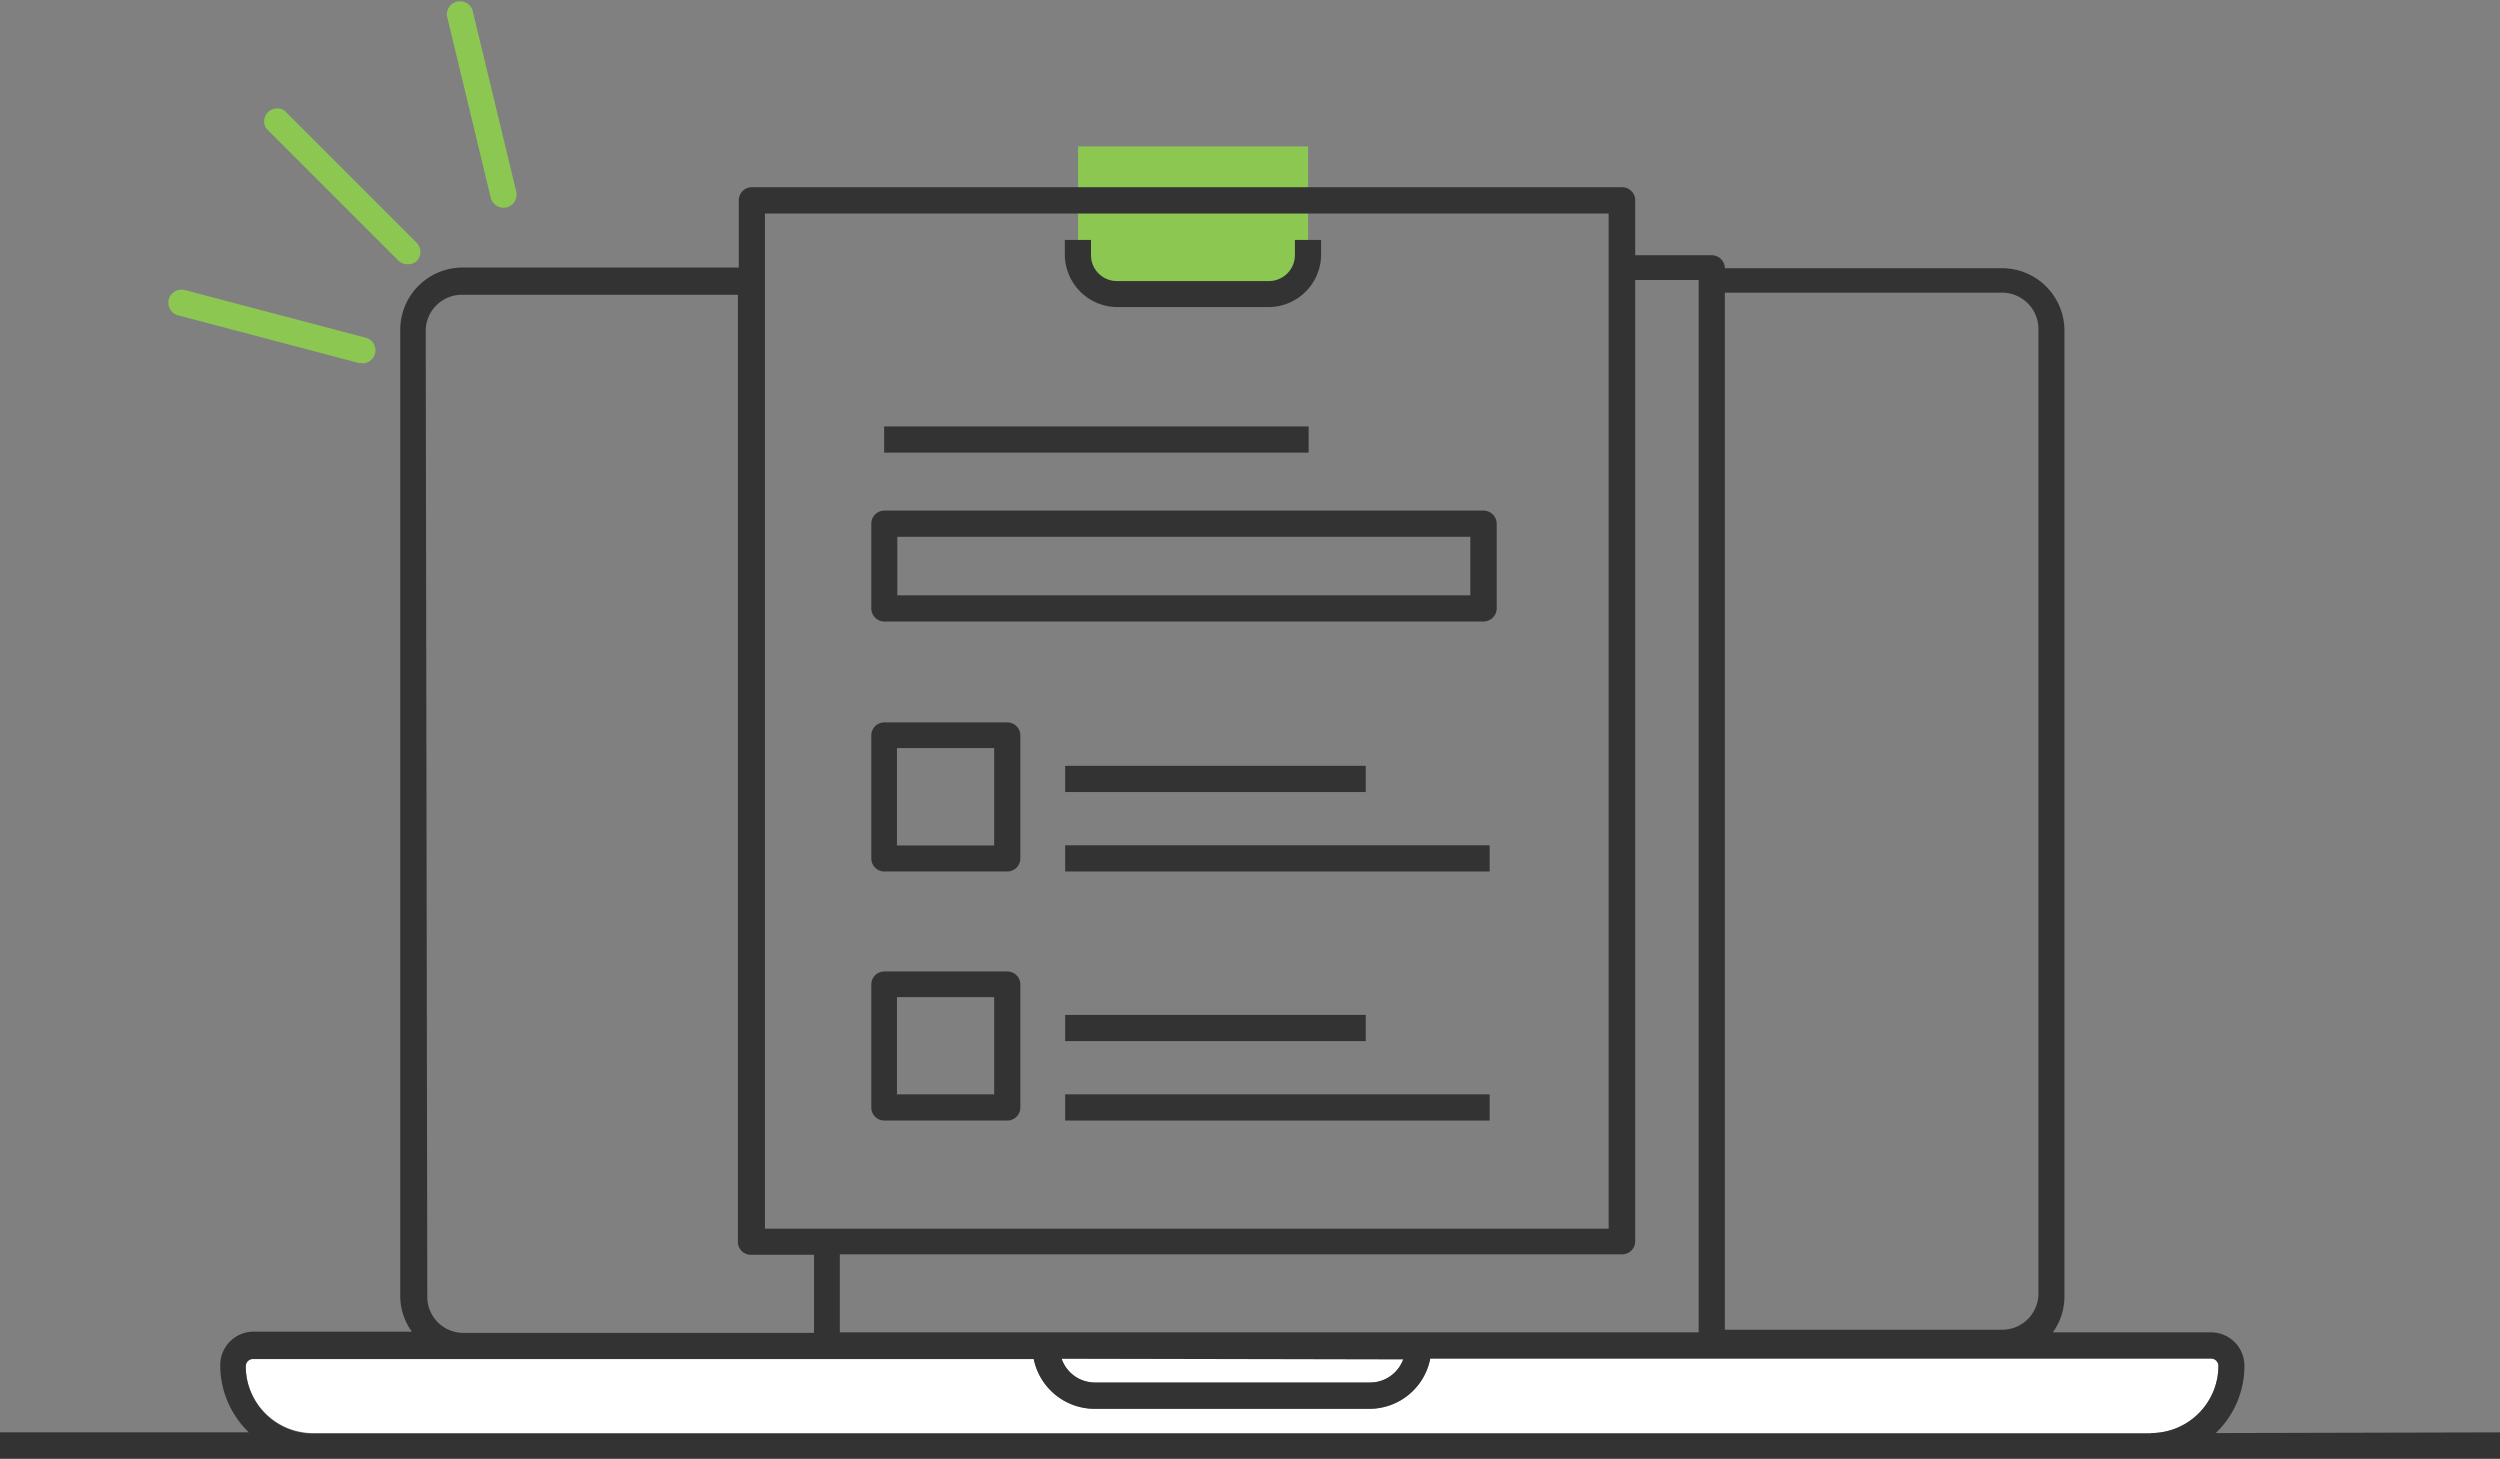
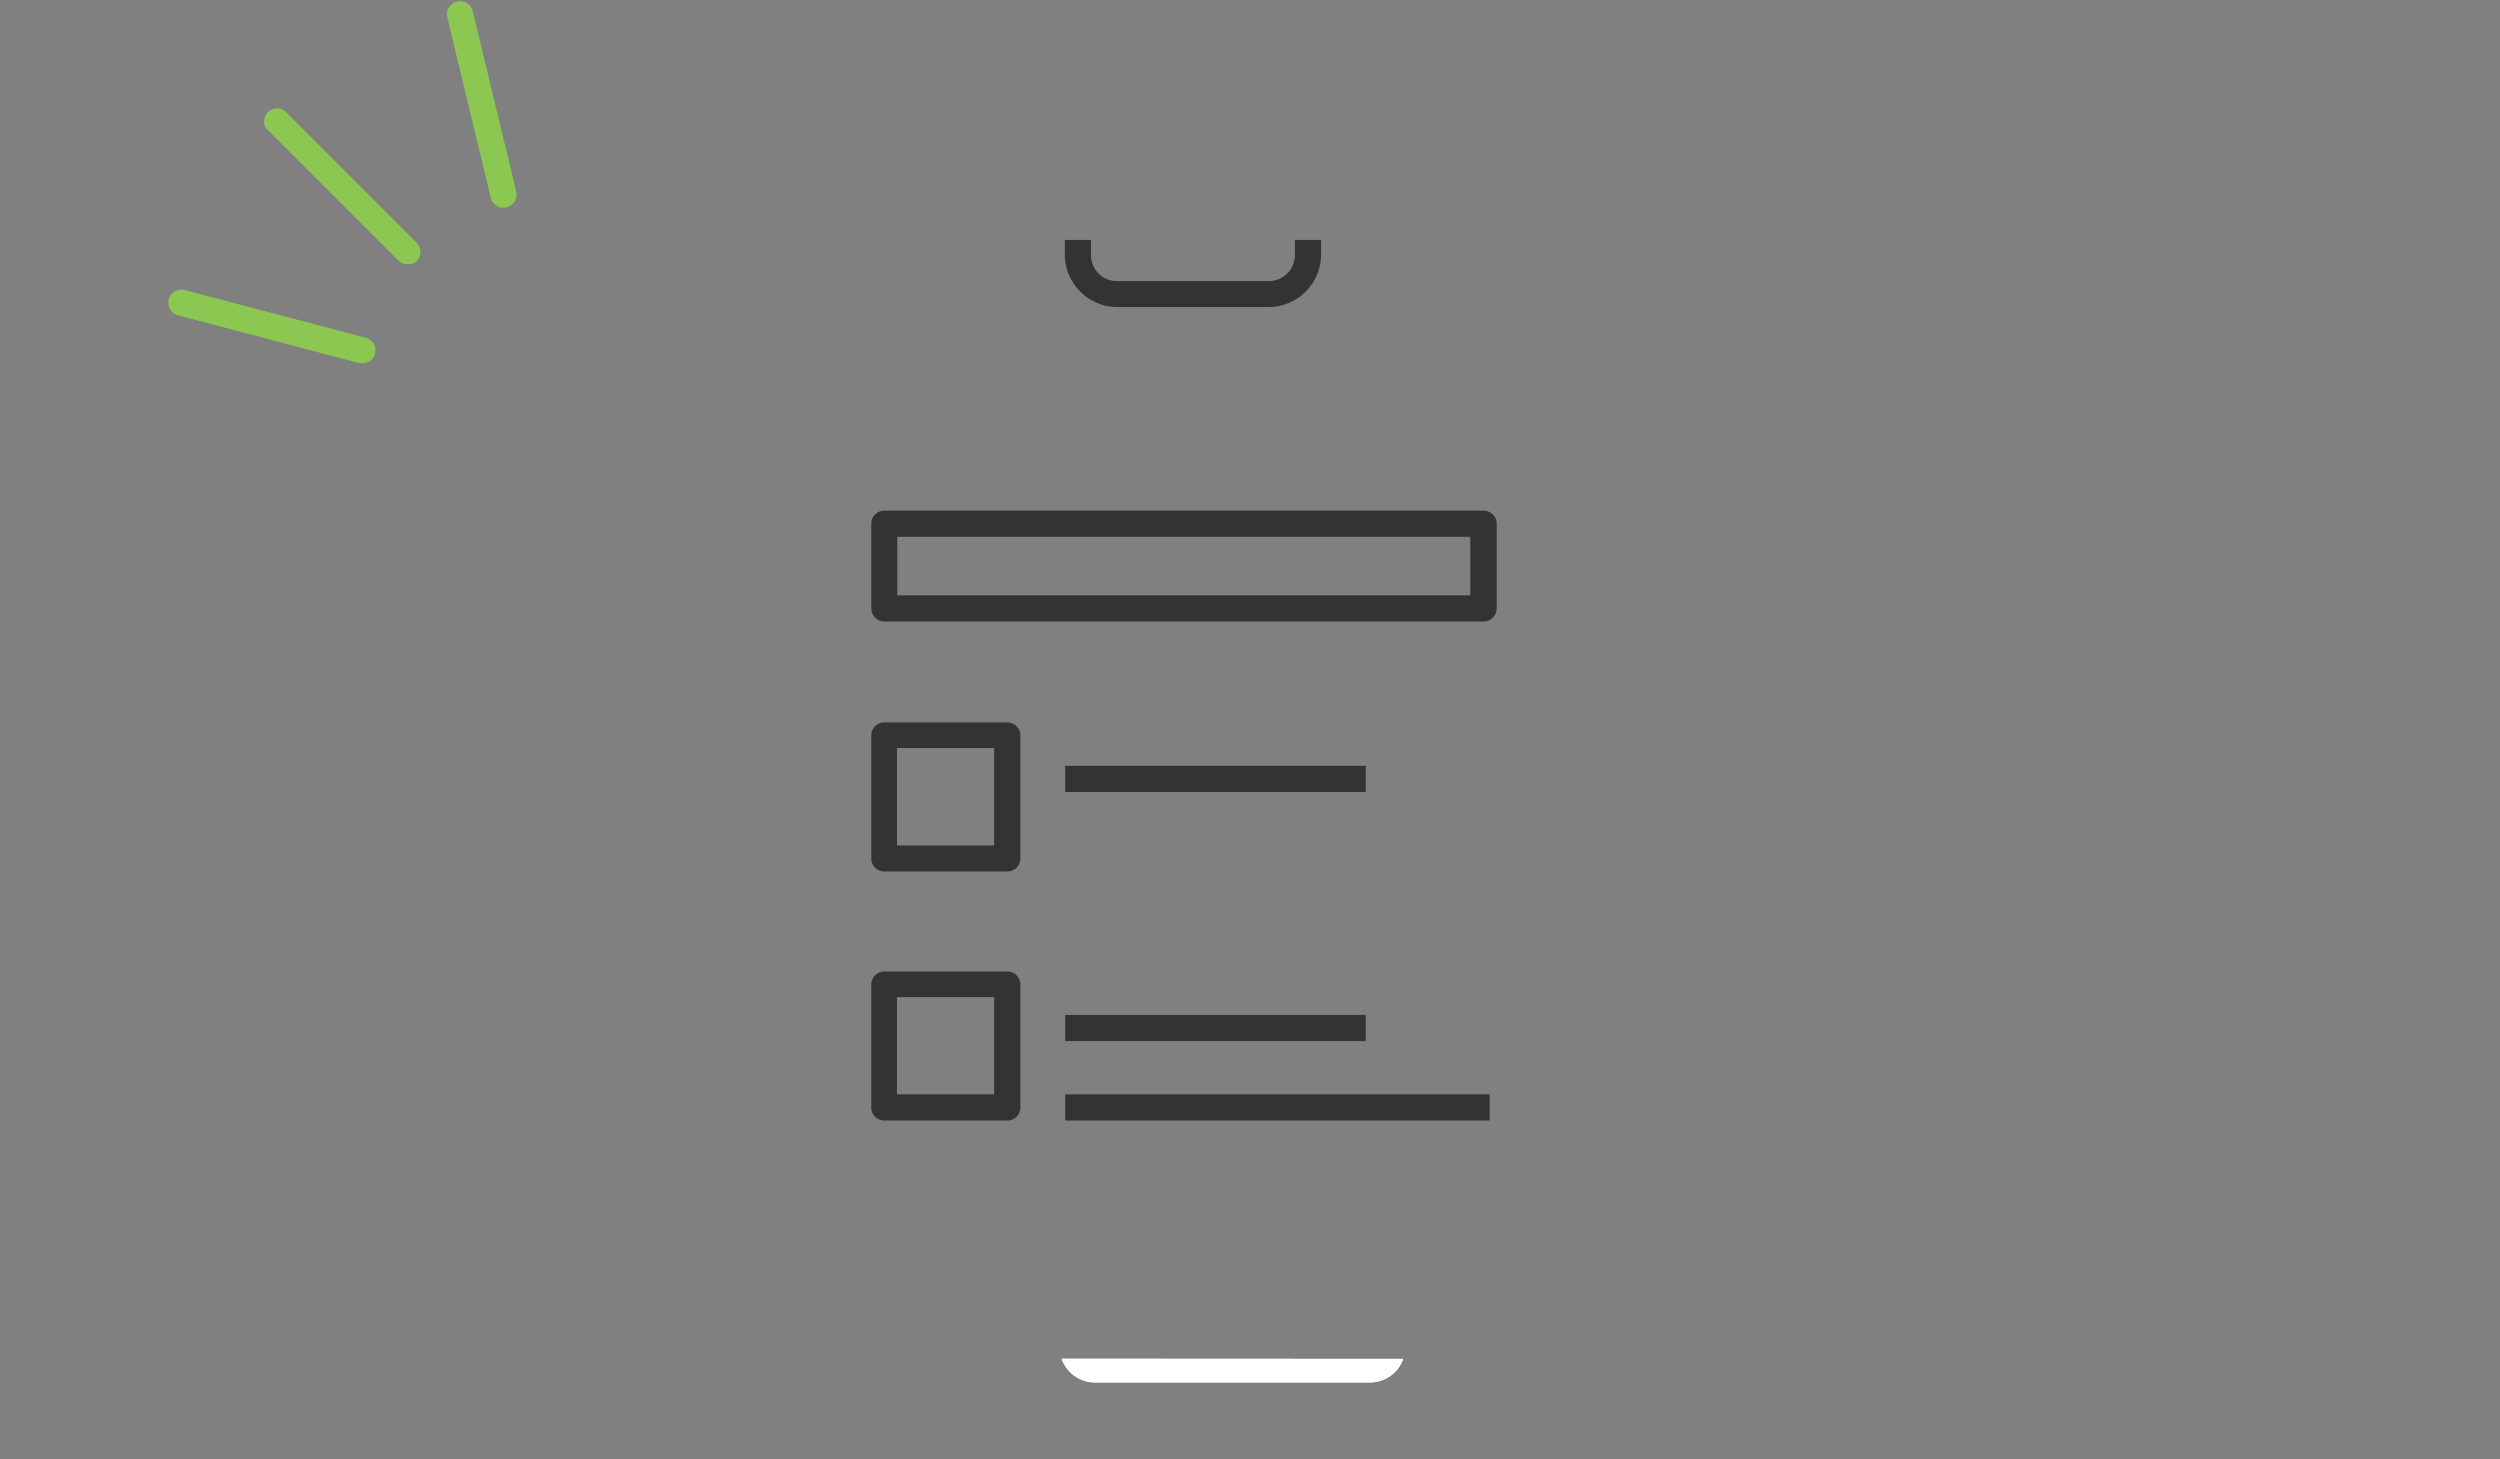
<svg xmlns="http://www.w3.org/2000/svg" id="Layer_1" data-name="Layer 1" viewBox="0 0 142.23 83.01">
  <rect x="0" y="0" width="142.23" height="83.01" fill="#808080" stroke="none" />
  <defs>
    <style>.cls-1{fill:#8cc752;}.cls-2{fill:#fff;}.cls-3{fill:#333;}</style>
  </defs>
-   <path class="cls-1" d="M423.11,262.68v5.76a2.23,2.23,0,0,1-2.22,2.23h-8.64a2.24,2.24,0,0,1-2.23-2.23v-5.76" transform="translate(-348.69 -254.35)" />
  <path class="cls-2" d="M428.52,331.66A2,2,0,0,1,426.6,333H411a2,2,0,0,1-1.91-1.35Z" transform="translate(-348.69 -254.35)" />
-   <path class="cls-2" d="M474.9,332.06a3.83,3.83,0,0,1-3.83,3.82H366.49a3.83,3.83,0,0,1-3.82-3.82.42.42,0,0,1,.41-.42H407.5A3.54,3.54,0,0,0,411,334.5H426.6a3.53,3.53,0,0,0,3.46-2.86h44.42A.42.42,0,0,1,474.9,332.06Z" transform="translate(-348.69 -254.35)" />
  <path class="cls-2" d="M428.52,331.66A2,2,0,0,1,426.6,333H411a2,2,0,0,1-1.91-1.35Z" transform="translate(-348.69 -254.35)" />
-   <path class="cls-3" d="M474.75,335.88a5.29,5.29,0,0,0,1.63-3.82,1.9,1.9,0,0,0-1.9-1.91h-9a3.48,3.48,0,0,0,.66-2v-55a3.55,3.55,0,0,0-3.54-3.54H446.82a.75.75,0,0,0-.75-.74h-4.35v-3.07A.75.75,0,0,0,441,265H391.46a.75.75,0,0,0-.74.75v3.82H375a3.55,3.55,0,0,0-3.54,3.54v55a3.48,3.48,0,0,0,.66,2h-9a1.9,1.9,0,0,0-1.9,1.91,5.29,5.29,0,0,0,1.63,3.82H348.69v1.49H490.92v-1.49ZM446.82,271h15.79a2.07,2.07,0,0,1,2.05,2v55a2.06,2.06,0,0,1-2.05,2H446.82ZM441.72,325V270.28h3.61v59.87H396.47v-4.44H441A.74.74,0,0,0,441.72,325Zm-13.2,6.69A2,2,0,0,1,426.6,333H411a2,2,0,0,1-1.91-1.35Zm-36.31-65.19h48v57.75h-48Zm-19.3,6.62a2.06,2.06,0,0,1,2-2h15.76V325a.74.74,0,0,0,.74.74H395v4.44H375a2.05,2.05,0,0,1-2-2Zm98.16,62.79H366.49a3.83,3.83,0,0,1-3.82-3.82.42.42,0,0,1,.41-.42H407.5A3.54,3.54,0,0,0,411,334.5H426.6a3.53,3.53,0,0,0,3.46-2.86h44.42a.42.42,0,0,1,.42.42A3.83,3.83,0,0,1,471.07,335.88Z" transform="translate(-348.69 -254.35)" />
  <path class="cls-1" d="M371.86,269.38a.7.7,0,0,1-.52-.22l-7.51-7.51a.74.74,0,0,1,1.05-1l7.51,7.51a.74.74,0,0,1,0,1.05A.71.71,0,0,1,371.86,269.38Z" transform="translate(-348.69 -254.35)" />
  <path class="cls-1" d="M377.34,266.17a.76.76,0,0,1-.73-.57l-2.49-10.33a.75.75,0,0,1,1.45-.35l2.49,10.33a.75.75,0,0,1-.55.9Z" transform="translate(-348.69 -254.35)" />
  <path class="cls-1" d="M369.29,275l-.19,0-10.28-2.71a.75.75,0,0,1-.53-.91.76.76,0,0,1,.91-.53l10.28,2.71a.74.74,0,0,1-.19,1.46Z" transform="translate(-348.69 -254.35)" />
-   <rect class="cls-3" x="50.3" y="24.26" width="24.15" height="1.49" />
  <path class="cls-3" d="M433.08,289.71H399a.75.75,0,0,1-.74-.75v-4.81a.74.74,0,0,1,.74-.75h34.09a.75.75,0,0,1,.75.75V289A.76.76,0,0,1,433.08,289.71Zm-33.34-1.49h32.6v-3.33h-32.6Z" transform="translate(-348.69 -254.35)" />
  <rect class="cls-3" x="60.6" y="43.57" width="17.1" height="1.49" />
-   <rect class="cls-3" x="60.6" y="48.09" width="24.15" height="1.49" />
  <path class="cls-3" d="M406,303.93h-7a.74.74,0,0,1-.74-.74v-7a.74.74,0,0,1,.74-.74h7a.74.74,0,0,1,.74.74v7A.74.74,0,0,1,406,303.93Zm-6.28-1.48h5.53v-5.54h-5.53Z" transform="translate(-348.69 -254.35)" />
  <rect class="cls-3" x="60.6" y="57.74" width="17.1" height="1.49" />
  <rect class="cls-3" x="60.6" y="62.26" width="24.15" height="1.49" />
  <path class="cls-3" d="M406,318.1h-7a.74.74,0,0,1-.74-.74v-7a.74.74,0,0,1,.74-.74h7a.74.74,0,0,1,.74.74v7A.74.74,0,0,1,406,318.1Zm-6.28-1.49h5.53v-5.53h-5.53Z" transform="translate(-348.69 -254.35)" />
  <path class="cls-3" d="M420.92,271.82h-8.65a3,3,0,0,1-3-3V268h1.49v.86a1.47,1.47,0,0,0,1.47,1.48h8.65a1.48,1.48,0,0,0,1.48-1.48V268h1.49v.86A3,3,0,0,1,420.92,271.82Z" transform="translate(-348.69 -254.35)" />
</svg>